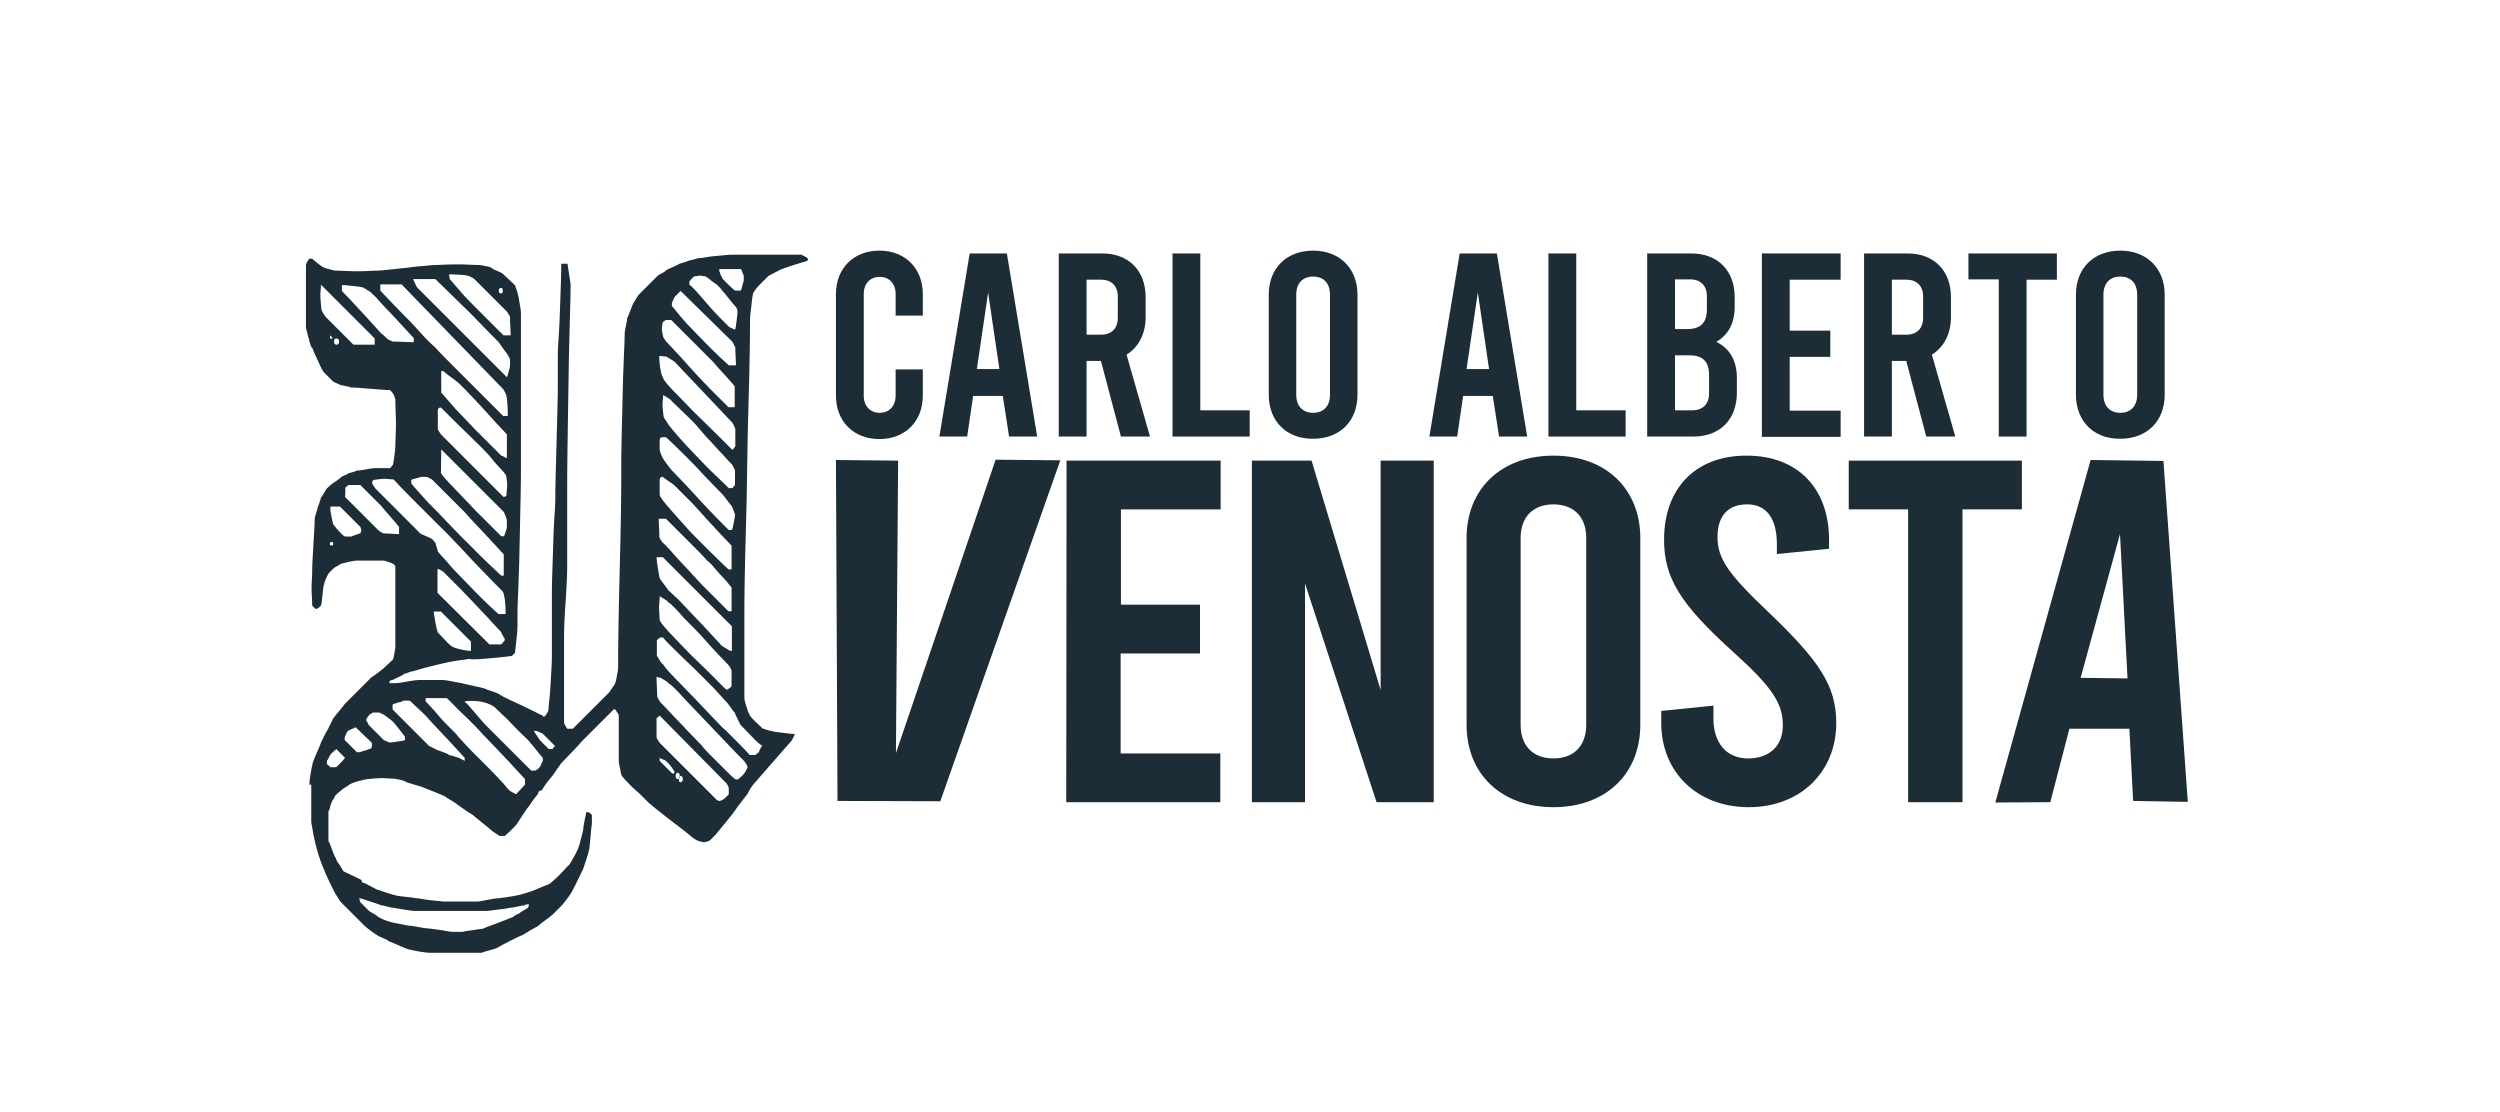
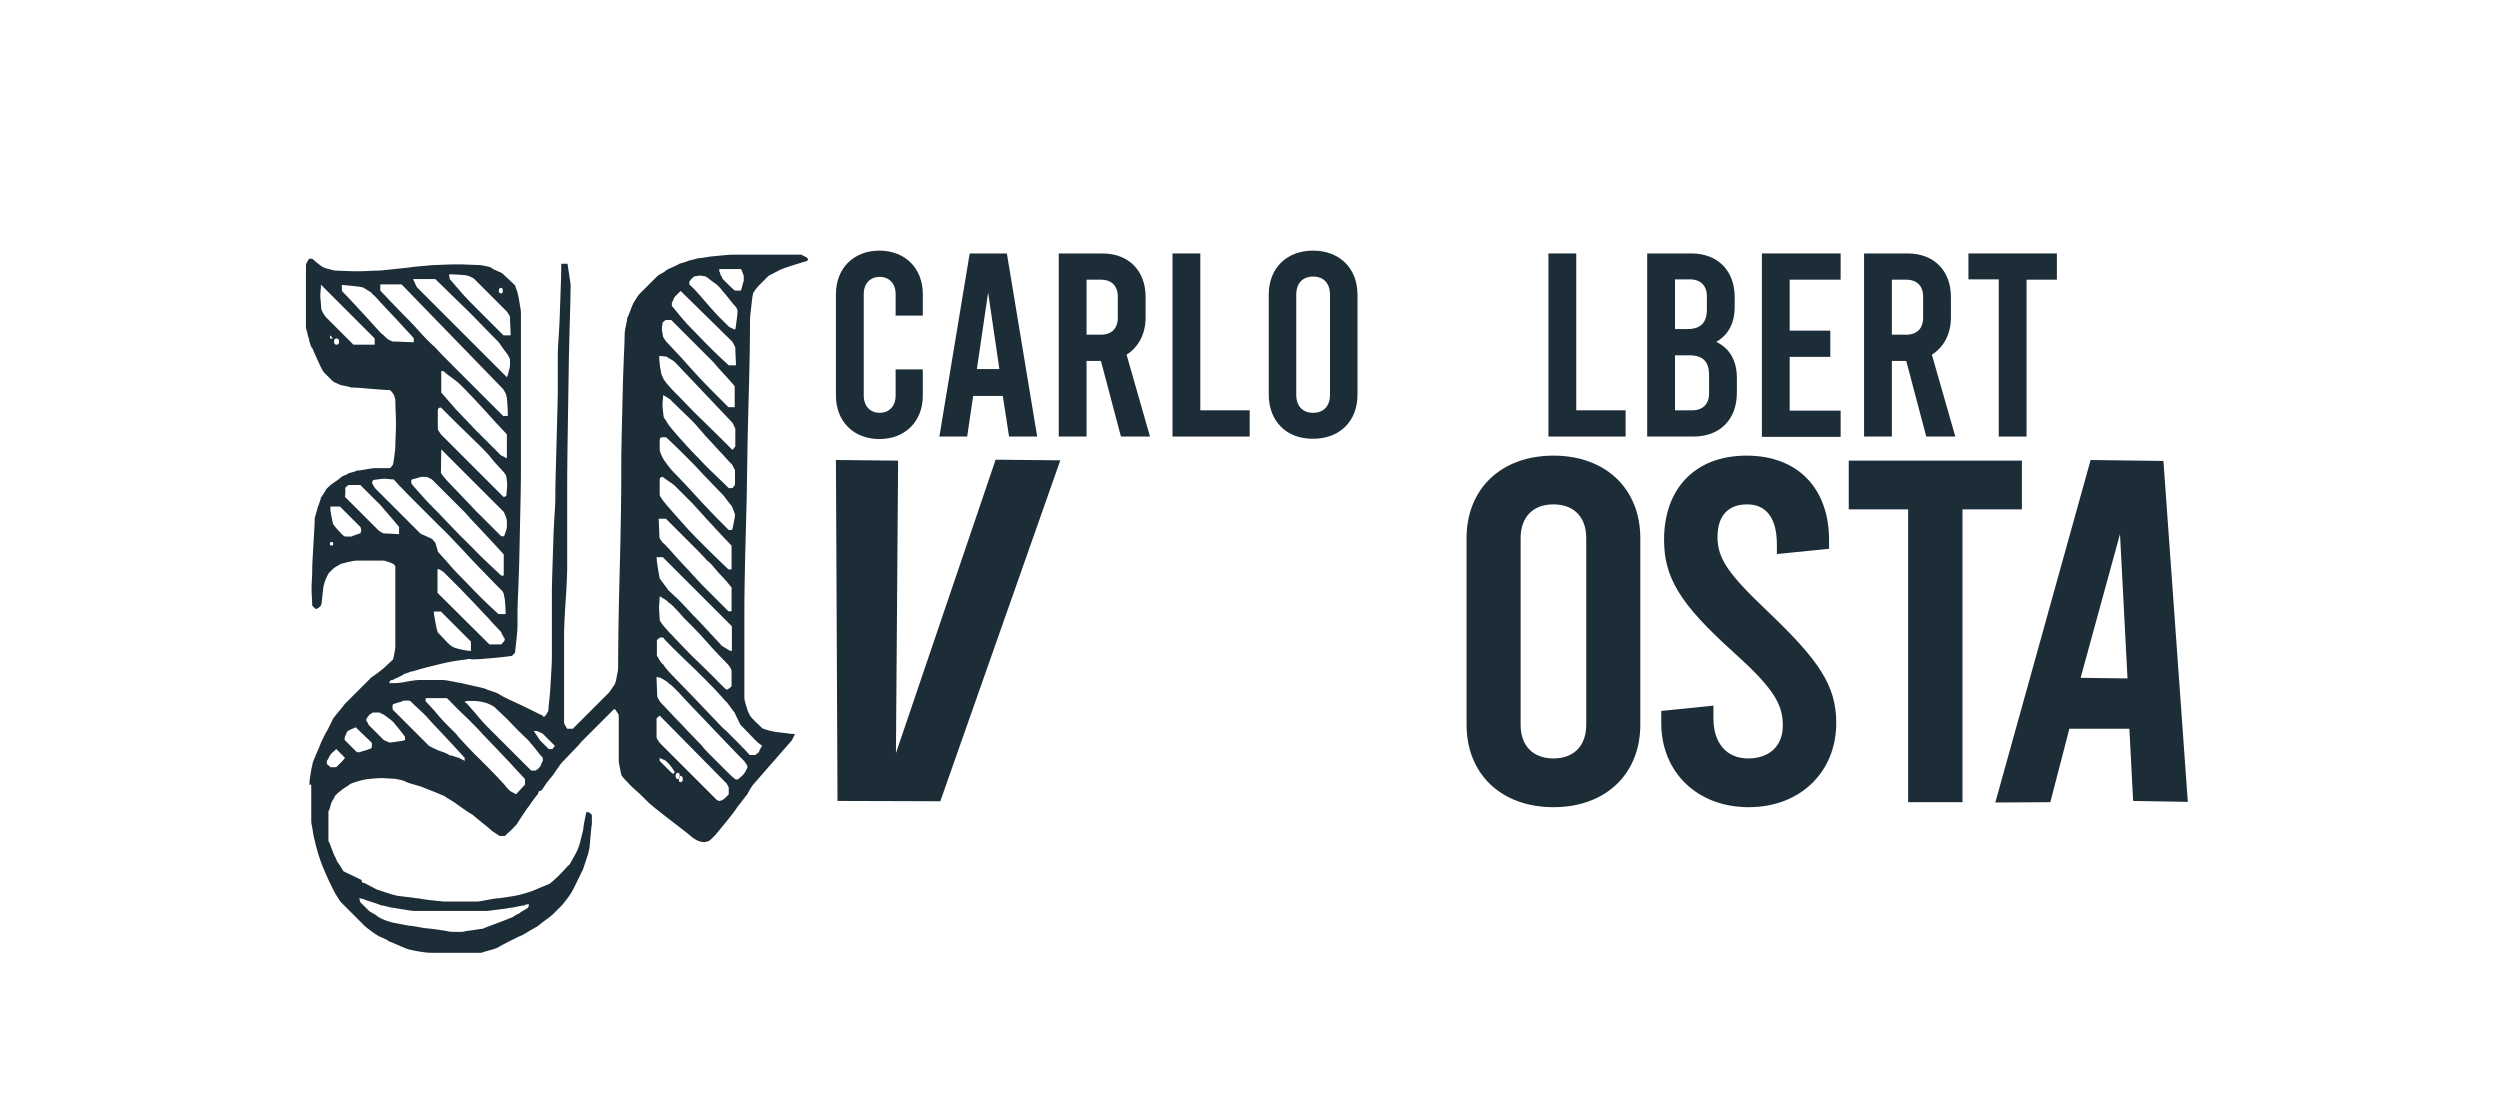
<svg xmlns="http://www.w3.org/2000/svg" version="1.1" id="Layer_1" x="0px" y="0px" viewBox="0 0 800 356" style="enable-background:new 0 0 800 356;" xml:space="preserve">
  <style type="text/css">
	.st0{fill:#1D2D38;}
</style>
  <g>
    <g>
      <g>
        <g>
          <g>
            <path class="st0" d="M267.5,126.6V94.1c0-8.2,5.6-13.9,13.9-13.9s13.9,5.7,13.9,13.9v6.9h-8.7v-6.9c0-3.4-2.1-5.5-5.1-5.5       s-5.1,2.1-5.1,5.5v32.5c0,3.4,2.1,5.5,5.1,5.5s5.1-2.1,5.1-5.5v-8.4h8.7v8.4c0,8.2-5.6,13.9-13.9,13.9S267.5,134.8,267.5,126.6       z" />
          </g>
        </g>
        <g>
          <g>
            <path class="st0" d="M320.9,126.7h-9.5l-1.9,13h-8.9l9.7-58.6h11.9l9.7,58.6h-9L320.9,126.7z M319.8,118.1l-3.6-24.5l-3.6,24.5       H319.8z" />
          </g>
        </g>
        <g>
          <g>
            <path class="st0" d="M358.7,139.7l-6.4-24.2h-4.6v24.2h-8.9V81.1h13.9c8.5,0,13.9,5.5,13.9,14v6.4c0,5.4-2.3,9.6-6.1,12       l7.5,26.2H358.7z M347.7,107.1h4.6c3.4,0,5.4-2,5.4-5.4v-6.8c0-3.4-2-5.4-5.4-5.4h-4.6V107.1z" />
          </g>
        </g>
        <g>
          <g>
            <path class="st0" d="M375.2,81.1h8.9v50.2h15.8v8.4h-24.7L375.2,81.1L375.2,81.1z" />
          </g>
        </g>
        <g>
          <g>
            <path class="st0" d="M406,126.3v-32c0-8.5,5.7-14.1,14.2-14.1s14.2,5.7,14.2,14.1v32c0,8.5-5.7,14.1-14.2,14.1       C411.7,140.5,406,134.8,406,126.3z M425.6,126.3v-32c0-3.7-2.1-5.8-5.4-5.8s-5.4,2.1-5.4,5.8v32c0,3.7,2.1,5.8,5.4,5.8       S425.6,130,425.6,126.3z" />
          </g>
        </g>
        <g>
          <g>
-             <path class="st0" d="M477.7,126.7h-9.5l-1.9,13h-8.9l9.7-58.6H479l9.7,58.6h-9L477.7,126.7z M476.5,118.1l-3.6-24.5l-3.6,24.5       H476.5z" />
-           </g>
+             </g>
        </g>
        <g>
          <g>
            <path class="st0" d="M495.5,81.1h8.9v50.2h15.8v8.4h-24.7V81.1z" />
          </g>
        </g>
        <g>
          <g>
            <path class="st0" d="M555.8,120.9v4.8c0,8.5-5.4,14-13.9,14h-14.8V81.1h14.1c8.5,0,13.9,5.5,13.9,14v3.1c0,5.3-2.1,9-5.9,11.2       C553.4,111.4,555.8,115.3,555.8,120.9z M536,89.4v15.9h3.9c4.3,0,6.3-2,6.3-6.3v-4.2c0-3.4-2-5.4-5.4-5.4H536z M546.9,120       c0-4.3-2-6.3-6.3-6.3H536v17.6h5.5c3.4,0,5.4-2,5.4-5.4V120z" />
          </g>
        </g>
        <g>
          <g>
            <path class="st0" d="M563.8,81.1H589v8.4h-16.3v16.3h13v8.4h-13v17.2H589v8.4h-25.2V81.1z" />
          </g>
        </g>
        <g>
          <g>
            <path class="st0" d="M616.4,139.7l-6.4-24.2h-4.6v24.2h-8.9V81.1h13.9c8.5,0,13.9,5.5,13.9,14v6.4c0,5.4-2.3,9.6-6.1,12       l7.5,26.2H616.4z M605.4,107.1h4.6c3.4,0,5.4-2,5.4-5.4v-6.8c0-3.4-2-5.4-5.4-5.4h-4.6V107.1z" />
          </g>
        </g>
        <g>
          <g>
            <path class="st0" d="M629.9,81.1h28.3v8.4h-9.7v50.2h-8.9V89.4h-9.7L629.9,81.1L629.9,81.1z" />
          </g>
        </g>
        <g>
          <g>
-             <path class="st0" d="M664.3,126.3v-32c0-8.5,5.7-14.1,14.2-14.1s14.2,5.7,14.2,14.1v32c0,8.5-5.7,14.1-14.2,14.1       C670,140.5,664.3,134.8,664.3,126.3z M683.9,126.3v-32c0-3.7-2.1-5.8-5.4-5.8c-3.3,0-5.4,2.1-5.4,5.8v32c0,3.7,2.1,5.8,5.4,5.8       C681.8,132.1,683.9,130,683.9,126.3z" />
-           </g>
+             </g>
        </g>
        <g>
          <g>
            <path class="st0" d="M339.3,147.3l-38.4,109.1l-32.9-0.1l-0.5-109.1l19.9,0.2l-0.7,93.6l31.9-93.9L339.3,147.3z" />
          </g>
        </g>
        <g>
          <g>
-             <path class="st0" d="M341.3,147.4h49.3V163h-31.9v30.5H384v15.6h-25.4v32h31.9v15.6h-49.3L341.3,147.4L341.3,147.4z" />
-           </g>
+             </g>
        </g>
        <g>
          <g>
-             <path class="st0" d="M400.5,147.4h19.2l22.1,73.4v-73.4h17v109.3h-18.3l-22.9-70v70h-17V147.4H400.5z" />
-           </g>
+             </g>
        </g>
        <g>
          <g>
            <path class="st0" d="M469.3,231.9v-59.7c0-15.8,11.1-26.4,27.8-26.4c16.7,0,27.8,10.6,27.8,26.4v59.7       c0,15.8-11.1,26.4-27.8,26.4S469.3,247.7,469.3,231.9z M507.6,231.9v-59.7c0-6.9-4.1-10.8-10.5-10.8s-10.5,3.9-10.5,10.8v59.7       c0,6.9,4.1,10.8,10.5,10.8S507.6,238.8,507.6,231.9z" />
          </g>
        </g>
        <g>
          <g>
            <path class="st0" d="M531.6,231.4v-3.9l16.7-1.7v4.1c0,8,4.3,12.8,11.1,12.8c6.9,0,11.1-4.1,11.1-10.5       c0-6.9-2.9-11.9-15.9-23.6c-17.2-15.5-22.1-23.9-22.1-35.9c0-16.2,9.8-26.9,26.4-26.9c16.5,0,26.4,10.6,26.4,27v2.8l-16.7,1.7       v-3.1c0-8.4-3.4-12.8-9.5-12.8s-9.5,3.6-9.5,10.5s3.6,11.9,15.9,23.6c16.7,15.9,22.1,23.9,22.1,35.9c0,15.6-11.5,26.9-28,26.9       C543,258.3,531.6,247,531.6,231.4z" />
          </g>
        </g>
        <g>
          <g>
            <path class="st0" d="M591.6,147.4H647V163h-19v93.7h-17.4V163h-19V147.4z" />
          </g>
        </g>
        <g>
          <g>
            <path class="st0" d="M681.4,233.2h-19.2l-6.1,23.5l-17.6,0.1L669,147.2l23.3,0.3l7.8,109.1l-17.5-0.3L681.4,233.2z        M680.8,217.1l-2.4-46.2l-12.6,46L680.8,217.1z" />
          </g>
        </g>
        <g>
          <g>
            <path class="st0" d="M99,251.1c0-0.7,0.1-1.9,0.4-3.6c0.3-1.7,0.5-2.7,0.6-3c0-0.3,0.4-1.4,1.1-3c0.8-1.7,1.3-3,1.6-3.8       c0.2-0.5,0.5-1.1,0.9-1.9c0.4-0.8,0.8-1.6,1.3-2.4c0.4-0.8,0.8-1.6,1.1-2.2c0.3-0.6,0.5-1,0.5-1.1c0.2-0.3,0.8-1.1,1.8-2.3       s1.7-2,2-2.5l8.6-8.6c0.3-0.2,1-0.6,2-1.4c1-0.8,1.6-1.2,1.8-1.4c0.3-0.3,0.9-0.8,1.6-1.5c0.8-0.7,1.2-1.1,1.4-1.3       c0.2-0.3,0.3-1,0.5-2s0.3-1.7,0.3-2v-25.9c-0.3-0.5-0.6-0.8-0.8-0.8c-0.3-0.2-0.8-0.4-1.5-0.6c-0.7-0.3-1.2-0.4-1.5-0.4h-4.1       H114c-0.3,0-1.1,0.1-2.4,0.4c-1.3,0.3-2.1,0.5-2.4,0.6c-1.5,0.8-2.5,1.4-2.8,1.8l-1,1c-0.3,0.3-0.7,1-1.1,2s-0.6,1.6-0.6,1.8       c-0.2,0.3-0.3,1.5-0.5,3.4s-0.3,3.1-0.5,3.4c-0.5,0.5-0.8,0.8-1,0.8c-0.2,0.2-0.3,0.3-0.5,0.3l-0.5-0.3l-0.8-0.8       c0-0.5,0-1.4-0.1-2.8c-0.1-1.4-0.1-2.2-0.1-2.5c0-0.7,0-1.7,0.1-3c0.1-1.4,0.1-2.1,0.1-2.3c0-0.8,0-2.1,0.1-3.8       s0.2-3.5,0.3-5.3c0.1-1.9,0.2-3.6,0.3-5.1c0.1-1.5,0.1-2.5,0.1-3c0-0.2,0.1-0.7,0.4-1.6c0.3-0.9,0.5-1.6,0.6-2.2       c0.2-0.3,0.4-0.9,0.6-1.6c0.3-0.8,0.4-1.2,0.4-1.4c0.2-0.2,0.5-0.6,0.9-1.3s0.7-1.2,0.9-1.5c0.8-0.8,1.6-1.5,2.4-2       s1.6-1.1,2.4-1.8c0.2-0.2,0.5-0.3,1-0.5s0.8-0.3,1-0.5c0.3-0.2,0.8-0.3,1.5-0.5s1.1-0.3,1.3-0.5c0.5,0,1.5-0.1,3-0.4       c1.5-0.3,2.4-0.4,2.8-0.4h4.8c0.2,0,0.3-0.1,0.5-0.4c0.2-0.3,0.3-0.5,0.5-0.6c0.2-0.5,0.3-1.5,0.5-2.9s0.3-2.4,0.3-2.9       c0-0.2,0-1.2,0.1-3.2c0.1-1.9,0.1-3.4,0.1-4.4c0-0.7,0-2-0.1-3.9s-0.1-3.2-0.1-3.7c-0.3-1.4-0.9-2.4-1.8-3       c-0.5,0-1.4,0-2.5-0.1c-1.2-0.1-2.5-0.2-3.8-0.3c-1.4-0.1-2.6-0.2-3.7-0.3c-1.1-0.1-1.9-0.1-2.4-0.1c-0.3-0.2-1-0.3-1.9-0.5       s-1.6-0.3-1.9-0.5s-0.7-0.3-1.1-0.5s-0.7-0.3-0.9-0.5c-0.3-0.3-0.8-0.8-1.5-1.5s-1.1-1.1-1.3-1.3c-0.3-0.3-1-1.5-1.9-3.6       c-0.9-2-1.6-3.5-1.9-4.3c-0.2,0-0.4-0.4-0.6-1.1c-0.3-0.8-0.4-1.3-0.4-1.6c-0.2-0.5-0.4-1.2-0.6-2.2c-0.3-0.9-0.4-1.5-0.4-1.6       v-20c0-0.2,0.1-0.5,0.4-1s0.5-0.8,0.6-1h0.5h0.5c0.2,0.2,0.8,0.7,1.8,1.5s1.7,1.3,2,1.3c0.3,0.2,1,0.4,1.9,0.6       c0.9,0.3,1.6,0.4,1.9,0.4c0.2,0,1.1,0,2.9,0.1s3.1,0.1,3.9,0.1s2.1,0,3.7-0.1s2.6-0.1,2.9-0.1c0.5,0,1.6-0.1,3.4-0.3       c1.8-0.2,3.7-0.4,5.7-0.6c2-0.3,3.9-0.5,5.7-0.6c1.8-0.2,2.9-0.3,3.4-0.3c0.2,0,1.1,0,2.9-0.1c1.8-0.1,3.2-0.1,4.2-0.1       c0.8,0,2.2,0,4.1,0.1c1.9,0.1,2.9,0.1,3,0.1c0.3,0,1,0.1,1.9,0.3c0.9,0.2,1.6,0.3,1.9,0.5c0.3,0.3,1,0.7,2,1.1s1.6,0.7,1.8,0.9       c0.3,0.3,1,1,2,1.9s1.7,1.6,2,1.9c0,0.2,0.1,0.6,0.4,1.3c0.3,0.7,0.4,1.2,0.4,1.5c0.2,0.5,0.4,1.5,0.6,3       c0.3,1.5,0.4,2.5,0.4,2.8v25v25.4c0,1.2,0,4-0.1,8.4s-0.2,9.1-0.3,14.2c-0.1,5.1-0.2,9.9-0.4,14.3c-0.2,4.5-0.3,7.2-0.3,8.2       v4.8c0,1.4-0.3,4.2-0.8,8.6l-1,1c-0.2,0-1,0.1-2.4,0.3s-3.2,0.3-5.2,0.5s-3.6,0.3-4.8,0.3c-0.2,0-0.5,0-1-0.1s-0.8,0-1,0.1       c-2.9,0.3-5.8,0.8-8.6,1.5c-2.9,0.7-5.8,1.4-8.6,2.3c-0.3,0-0.8,0.1-1.5,0.4c-0.7,0.3-1.1,0.4-1.3,0.4c-0.3,0.3-1,0.7-1.9,1.1       c-0.9,0.4-1.6,0.7-1.9,0.9c-0.7,0-1,0.3-1,1h1h0.8c0.2,0,0.6,0,1.4-0.1c0.8-0.1,1.6-0.2,2.5-0.4s1.8-0.3,2.5-0.4       c0.8-0.1,1.2-0.1,1.4-0.1h3.8h3.8c0.3,0,1.2,0.1,2.7,0.4c1.4,0.3,2.5,0.5,3.2,0.6c0.7,0.2,2,0.5,3.9,0.9s3.2,0.7,3.7,0.9       c0.3,0.2,1.1,0.5,2.4,0.9c1.3,0.4,2.1,0.8,2.4,1.1c0.5,0.3,1.4,0.8,2.7,1.4c1.3,0.6,2.6,1.2,4.1,1.9c1.4,0.7,2.8,1.4,4.1,2       c1.3,0.7,2.2,1.1,2.7,1.3v0.3h0.3c0.3,0,0.5-0.1,0.5-0.3c0.2-0.2,0.4-0.5,0.6-0.9c0.3-0.4,0.4-0.7,0.4-0.9       c0-0.7,0.1-1.8,0.3-3.4c0.2-1.6,0.3-3.3,0.4-5.2c0.1-1.9,0.2-3.6,0.3-5.2c0.1-1.6,0.1-2.7,0.1-3.4v-20.3c0-0.7,0-2.4,0.1-5.3       c0.1-2.9,0.2-6,0.3-9.4s0.2-6.5,0.4-9.4s0.3-4.7,0.3-5.6v-1c0-0.8,0-3,0.1-6.5s0.2-7.2,0.3-11.2s0.2-7.7,0.3-11.2       s0.1-5.6,0.1-6.5c0-0.2,0-0.8,0-1.8c0-1.2,0-2.4,0-3.5c0-1.2,0-2.3,0-3.3s0-1.7,0-2c0-1,0.1-2.9,0.3-5.6s0.3-5.6,0.4-8.6       c0.1-3,0.2-6,0.3-8.7c0.1-2.8,0.1-4.7,0.1-5.7h2l1,6.6c0,2.5-0.1,6.9-0.3,13.1s-0.3,12.7-0.4,19.7c-0.1,6.9-0.2,13.5-0.3,19.7       s-0.1,10.4-0.1,12.8v24.9c0,0.5,0,1.9-0.1,4.1c-0.1,2.2-0.2,4.6-0.4,7.1s-0.3,4.9-0.4,7c-0.1,2.1-0.1,3.4-0.1,3.9v13.9v14       c0,0.2,0.1,0.5,0.4,1c0.3,0.5,0.5,0.8,0.6,1h1h0.8l11.7-11.7c0.2-0.3,0.5-0.8,1-1.5s0.8-1.1,0.8-1.3c0.2-0.3,0.4-1.1,0.6-2.4       c0.3-1.3,0.4-2.1,0.4-2.4c0-2.4,0-6.5,0.1-12.4s0.2-12.2,0.4-18.8s0.3-12.8,0.4-18.8c0.1-5.9,0.1-10.1,0.1-12.4v-1.8       c0-1.7,0-4.6,0.1-8.6c0.1-4.1,0.2-8.4,0.3-12.9c0.1-4.6,0.2-8.9,0.4-13.1c0.2-4.1,0.3-7,0.3-8.5c0-0.3,0.1-1.1,0.4-2.4       c0.3-1.3,0.4-2.1,0.4-2.4c0.2-0.3,0.5-1.1,1-2.4s0.8-2.1,1-2.4s0.5-0.8,0.9-1.5s0.8-1.2,1.1-1.5l5.6-5.6       c0.2-0.2,0.6-0.5,1.4-0.9c0.8-0.4,1.3-0.8,1.6-1.1c0.3-0.2,1-0.5,1.9-0.9s1.6-0.7,1.9-0.9c0.2-0.2,0.6-0.3,1.3-0.5       s1.2-0.3,1.5-0.5c0.5-0.2,1.2-0.4,2.2-0.6c0.9-0.3,1.5-0.4,1.6-0.4c0.5,0,1.3-0.1,2.3-0.3c1-0.2,2.1-0.3,3.3-0.4       s2.2-0.2,3.2-0.3c0.9-0.1,1.6-0.1,1.9-0.1h10.9h11.2c0.2,0.2,0.5,0.3,0.9,0.5s0.7,0.3,0.9,0.5l0.3,0.5l-0.3,0.5       c-0.7,0.2-2.1,0.6-4.3,1.3c-2.2,0.7-3.6,1.2-4.3,1.5c-0.3,0.2-1,0.5-1.9,1s-1.6,0.8-1.9,1l-2.8,2.8c-0.3,0.3-0.8,0.8-1.3,1.5       s-0.8,1.1-0.8,1.3c-0.2,0.7-0.4,2.1-0.6,4.3c-0.3,2.2-0.4,3.6-0.4,4.3c0,2.4,0,6-0.1,10.9s-0.2,10.4-0.4,16.6       s-0.3,12.7-0.4,19.5c-0.1,6.8-0.2,13.4-0.4,19.5c-0.2,6.2-0.3,11.7-0.4,16.6c-0.1,4.9-0.1,8.5-0.1,10.9V210v13.4       c0,0.3,0.1,1,0.4,1.9c0.3,0.9,0.5,1.6,0.6,1.9c0,0.2,0.3,0.8,0.8,1.8c0.3,0.5,1,1.2,2,2.2c1,0.9,1.7,1.6,2,1.9       c1.5,0.5,2.4,0.8,2.8,0.8c0.5,0.2,1.8,0.4,3.8,0.6c2,0.3,3.3,0.4,3.8,0.4l-1,2L241,251.1c-0.2,0.2-0.5,0.7-1,1.5       s-0.8,1.4-0.8,1.5c-0.3,0.3-0.8,1-1.5,1.9s-1.2,1.6-1.5,1.9c-0.3,0.5-0.9,1.3-1.6,2.3c-0.8,1-1.6,2-2.4,3       c-0.8,1-1.6,1.9-2.3,2.8c-0.7,0.8-1.1,1.4-1.3,1.5c-0.3,0.3-0.7,0.7-1.1,1.1c-0.4,0.4-0.7,0.6-0.9,0.6       c-0.7,0.2-1.1,0.3-1.3,0.3c-0.3,0-0.8-0.1-1.5-0.3c-0.2,0-0.6-0.2-1.3-0.6s-1.2-0.8-1.5-1.1c-0.8-0.7-2-1.6-3.4-2.7       s-2.9-2.2-4.3-3.3c-1.4-1.1-2.7-2.1-3.8-3s-1.7-1.5-1.9-1.6c-0.3-0.3-0.9-0.9-1.8-1.8c-0.8-0.8-1.7-1.7-2.7-2.5       c-0.9-0.8-1.8-1.7-2.5-2.5c-0.8-0.8-1.3-1.4-1.6-1.8c-0.2-0.3-0.4-1.1-0.6-2.4c-0.3-1.3-0.4-2.1-0.4-2.4V229       c0-0.2-0.1-0.5-0.4-0.9c-0.3-0.4-0.5-0.7-0.6-0.9c-0.2-0.2-0.3-0.3-0.5-0.3l-0.3,0.3c-0.3,0.3-1,1-1.9,1.9s-1.9,1.9-2.9,2.9       s-2,2-2.9,2.9s-1.6,1.6-1.9,1.9c-0.3,0.3-0.9,0.9-1.6,1.8c-0.8,0.8-1.6,1.7-2.4,2.5c-0.8,0.8-1.6,1.7-2.4,2.5       c-0.8,0.8-1.2,1.4-1.4,1.8c-0.2,0.2-0.5,0.6-1,1.4c-0.5,0.8-1.1,1.6-1.8,2.4c-0.7,0.8-1.3,1.6-1.8,2.4c-0.5,0.8-0.8,1.2-1,1.4       c-0.7,0-1,0.3-1,1c-0.3,0.3-0.8,1-1.5,1.9s-1.1,1.6-1.3,1.9c-0.3,0.3-1,1.3-2,2.8s-1.6,2.4-1.8,2.8c-0.3,0.5-1,1.2-2,2.2       c-1,0.9-1.7,1.6-2,1.9h-0.8h-1c-0.2-0.2-0.6-0.5-1.3-0.9s-1.2-0.8-1.5-1.1c-0.3-0.3-1.3-1.1-2.9-2.4c-1.6-1.3-2.6-2.1-2.9-2.4       c-0.3-0.2-0.9-0.5-1.8-1.1c-0.8-0.6-1.7-1.2-2.7-1.9c-0.9-0.7-1.8-1.3-2.7-1.8c-0.8-0.5-1.4-0.8-1.5-1c-0.3-0.2-1.4-0.6-3-1.3       c-1.7-0.7-3-1.2-3.8-1.5c-0.3-0.2-1.2-0.5-2.7-0.9c-1.4-0.4-2.4-0.7-2.9-0.9c-0.5-0.3-1.2-0.6-2.2-0.8       c-0.9-0.2-1.5-0.3-1.6-0.3c-0.2,0-0.8,0-2-0.1s-2-0.1-2.5-0.1c-0.7,0-2,0.1-4.1,0.3c-0.3,0-1.3,0.2-2.8,0.6       c-1.5,0.4-2.5,0.8-3,1.1c-0.2,0.2-0.6,0.5-1.3,0.9c-0.7,0.4-1.2,0.8-1.5,1.1c-0.3,0.2-0.7,0.5-1.1,0.9s-0.7,0.7-0.9,0.9       c0,0.2-0.1,0.5-0.4,0.9c-0.3,0.4-0.5,0.8-0.6,1.1c-0.2,0.3-0.3,0.9-0.5,1.6c-0.2,0.8-0.3,1.1-0.5,1.1v5.1v4.6       c0.2,0.2,0.5,0.8,0.9,2s0.8,2.1,1.1,2.8c0.2,0.2,0.3,0.5,0.5,1s0.3,0.8,0.5,1c0.3,0.3,0.9,1.3,1.8,2.8c0.3,0.2,1.3,0.6,2.9,1.4       s2.6,1.2,2.9,1.4c0,0.7,0.3,1,1,1c0.3,0.2,1,0.5,1.9,1s1.6,0.8,1.9,1c0.5,0.2,1.5,0.5,3,1s2.4,0.8,2.8,0.8       c0.2,0.2,1.1,0.3,2.8,0.5c1.7,0.2,3,0.3,3.8,0.5c0.5,0,1.3,0.1,2.3,0.3c1,0.2,2,0.3,3,0.4s1.9,0.2,2.8,0.3       c0.8,0.1,1.4,0.1,1.5,0.1h5.3h5.1c0.3,0,1.3-0.2,2.9-0.5c1.6-0.3,2.6-0.5,2.9-0.5c0.3,0,1.5-0.1,3.4-0.4s3.1-0.5,3.4-0.6       c0.2,0,1-0.2,2.4-0.6s2.5-0.8,3.2-1.1c0.7-0.3,2.3-1,4.8-2c0.3-0.2,1.2-1,2.7-2.4c1.4-1.4,2.5-2.6,3.2-3.4       c0.2,0,0.5-0.4,0.9-1.1c0.4-0.8,0.7-1.3,0.9-1.6c0.8-1.4,1.5-2.8,1.9-4.3s0.8-3,1.1-4.3c0-0.3,0.1-1.3,0.4-2.8       c0.3-1.5,0.5-2.5,0.6-3h0.3h0.5c0.2,0.2,0.4,0.3,0.6,0.5c0.3,0.2,0.4,0.3,0.4,0.5v1.3v1.5c-0.2,1-0.3,2.6-0.5,4.8       c-0.2,2.2-0.3,3.5-0.5,3.8c0,0.3-0.3,1.3-0.8,2.8s-0.8,2.5-1,3c-0.3,0.7-1,2-1.9,3.9s-1.6,3.2-1.9,3.7c-0.2,0.3-0.6,1-1.4,2       c-0.8,1-1.3,1.7-1.6,2l-2.8,2.8c-0.3,0.3-1.1,1-2.4,1.9c-1.3,0.9-2.1,1.6-2.4,1.9c-0.3,0.2-1.1,0.6-2.3,1.3       c-1.2,0.7-2,1.2-2.5,1.5c-0.8,0.3-2.2,1-4.2,2c-1.9,1-3.1,1.6-3.4,1.8c-0.3,0.3-1.3,0.7-2.8,1.1s-2.5,0.7-3,0.9h-8.1h-8.1       c-0.7,0-1.9-0.1-3.6-0.4c-1.7-0.3-2.7-0.5-3-0.6c-0.3,0-1.4-0.4-3-1.1c-1.7-0.8-3-1.3-3.8-1.6c-0.3-0.3-1-0.7-2-1.1       s-1.6-0.7-1.8-0.9c-0.3-0.2-1-0.6-1.9-1.3c-0.9-0.7-1.6-1.2-1.9-1.5l-7.6-7.6c-0.2-0.2-0.5-0.6-1-1.4s-0.8-1.3-1-1.6       c-1.5-2.9-2.8-5.7-3.9-8.4c-1.1-2.7-2-5.7-2.7-8.9c-0.2-0.7-0.4-1.7-0.6-3.2c-0.3-1.4-0.4-2.2-0.4-2.4v-5.8v-6H99z M102.8,98.7       c0,0.3,0.2,0.8,0.6,1.5s0.8,1.2,1.1,1.5l8.6,8.6h6.8v-2l-17.2-17.2c0,0.3,0,1-0.1,1.9s-0.1,1.6-0.1,1.9       C102.6,95.4,102.6,96.6,102.8,98.7z M104.6,244.5c0.2,0.2,0.4,0.3,0.6,0.5c0.3,0.2,0.4,0.3,0.4,0.5h1h1       c0.3-0.3,0.8-0.8,1.5-1.5s1.1-1.2,1.3-1.5l-2.8-2.8c-0.2,0.2-0.5,0.5-1,0.9s-0.8,0.8-1,1.1c-0.5,1-0.8,1.6-1,1.8v0.5V244.5z        M105.6,108.3h1l-1-1V108.3z M106,164.9c0.3,1.5,0.5,2.5,0.6,2.8c0.2,0.3,0.7,1,1.6,2s1.6,1.7,2.2,2h0.8h1.3       c0.3-0.2,0.8-0.4,1.5-0.6c0.7-0.3,1.1-0.4,1.3-0.4c0.2-0.5,0.3-0.8,0.3-1s0-0.3-0.1-0.5s-0.1-0.3-0.1-0.5l-6.6-6.6h-3       C105.6,162.4,105.7,163.3,106,164.9z M105.6,174.5h1v-1h-1V174.5z M106.9,109.3c0,0.7,0.3,1,0.8,1s0.8-0.3,0.8-1s-0.3-1-0.8-1       C107.1,108.3,106.9,108.6,106.9,109.3z M109.4,93.1c0.2,0.2,1,1,2.4,2.5s3.2,3.4,5.2,5.6s3.6,4,4.8,5.3c0.3,0.2,1,0.8,2,1.8       c0.2,0.2,0.5,0.4,1,0.6c0.5,0.3,0.8,0.4,1,0.4c0.5,0,1.6,0,3.3,0.1c1.7,0.1,2.8,0.1,3.3,0.1v-1.3c-0.2-0.2-0.9-1-2.3-2.5       c-1.4-1.5-3.1-3.4-5.2-5.6s-3.8-4-4.9-5.3c-0.2-0.2-0.4-0.3-0.6-0.5c-0.3-0.2-0.4-0.3-0.4-0.5c-0.3-0.3-1.3-0.9-2.8-1.8       c-0.5-0.2-1.6-0.3-3.4-0.5s-2.9-0.3-3.4-0.3V93.1z M110.4,159l10.7,10.7c0.2,0.2,0.5,0.4,0.9,0.6c0.4,0.3,0.7,0.4,0.9,0.4       c0.3,0,1.1,0,2.4,0.1s2.1,0.1,2.4,0.1v-2.3c-2.4-2.9-4-4.7-4.8-5.6c-0.5-0.7-1.7-2-3.7-3.9c-1.9-1.9-3.3-3.3-3.9-3.9h-2h-1.8       c-0.2,0.2-0.4,0.3-0.6,0.5c-0.3,0.2-0.4,0.3-0.4,0.5v1.8L110.4,159L110.4,159z M110.4,236.9l3.8,3.8h0.5h0.5       c0.3-0.2,0.8-0.3,1.5-0.5s1.1-0.3,1.3-0.5c0.7,0,1-0.3,1-1v-0.5v-0.5l-4.8-4.6c0-0.2-0.1-0.3-0.3-0.3c-0.3,0-0.6,0.1-0.8,0.3       c-0.2,0-0.8,0.3-1.8,0.8c-0.2,0.2-0.3,0.5-0.5,0.9s-0.3,0.8-0.5,1.1v0.5v0.5H110.4z M115.1,288c0.1,0.3,0.1,0.5,0.1,0.6       l2.8,2.8c0.2,0.2,0.6,0.5,1.4,0.9s1.3,0.8,1.6,1.1c1.4,0.8,2.9,1.4,4.6,1.8c1.7,0.3,3.4,0.7,5.1,1c0.5,0,1.5,0.1,2.9,0.4       s2.9,0.5,4.4,0.6c1.5,0.2,2.9,0.4,4.2,0.6c1.3,0.3,2.2,0.4,2.7,0.4h1.5h1.5c0.8-0.2,2.1-0.4,3.7-0.6c1.6-0.3,2.6-0.4,2.9-0.4       c0.3-0.2,1.7-0.7,4.1-1.6c2.4-0.9,4.2-1.6,5.6-2.2c0.2-0.2,0.5-0.4,0.9-0.6c0.4-0.3,0.7-0.4,0.9-0.4c0.3-0.3,0.9-0.7,1.6-1.1       c0.8-0.4,1.2-0.7,1.4-0.9c0.2-0.5,0.3-0.8,0.3-1h-0.8c-0.3,0-0.5,0.1-0.5,0.3c-0.3,0-1.1,0.1-2.4,0.4c-1.3,0.3-2.1,0.4-2.4,0.4       c-0.8,0.2-2.2,0.4-4.2,0.6c-1.9,0.3-3.1,0.4-3.4,0.4h-11.7h-11.4c-0.3,0-1.4-0.1-3-0.4c-1.7-0.3-2.9-0.5-3.6-0.6       c-0.3,0-1-0.1-2-0.4s-1.7-0.4-2-0.4c-0.3-0.2-1.3-0.5-2.8-1s-2.5-0.8-2.8-1c-0.2,0-0.6-0.1-1.3-0.3       C115,287.5,115,287.7,115.1,288z M117.4,230.9c0.3,0.4,0.5,0.8,0.6,1.1l4.8,4.8c0.3,0.2,0.7,0.3,1.1,0.5s0.7,0.3,0.9,0.3       c0.3,0,1.1-0.1,2.4-0.3c1.3-0.2,2.1-0.3,2.4-0.5v-0.5v-0.5c-0.3-0.5-1-1.4-1.9-2.5c-0.9-1.2-1.6-1.9-1.9-2.3       c-0.3-0.3-1-0.9-2-1.6c-1-0.8-1.7-1.1-2-1.1c0-0.2-0.2-0.3-0.5-0.3s-0.6,0-0.8,0c-0.3,0-0.7,0-1,0s-0.5,0.1-0.5,0.3       c-0.3,0-0.7,0.3-1.1,0.8s-0.6,0.8-0.6,1C117.1,230.2,117.1,230.5,117.4,230.9z M136.4,171.6c0.9,0.4,1.6,0.7,1.9,0.9       c0.2,0.2,0.3,0.4,0.5,0.6c0.2,0.3,0.3,0.4,0.5,0.4c0,0.2,0.1,0.7,0.4,1.5c0.3,0.8,0.4,1.4,0.4,1.5c0.3,0.3,1.2,1.4,2.7,3       c1.4,1.7,2.5,2.9,3.2,3.6c1,1,2.2,2.3,3.7,3.8c1.4,1.5,2.9,3,4.3,4.4c1.4,1.4,3.3,3.2,5.5,5.2h2.3c0-0.5,0-1.5-0.1-2.9       s-0.2-2.4-0.4-2.9c0-0.7-0.3-1.3-0.8-1.8c-1-1-2.7-2.7-5.1-5.2c-2.4-2.4-4.9-5.1-7.5-7.9c-2.6-2.8-5.1-5.4-7.5-7.7       c-2.4-2.4-4.1-4.1-5.1-5.1c-0.3-0.3-1-1-1.9-1.9s-1.9-1.9-2.9-2.9s-1.9-2-2.8-2.9c-0.8-0.9-1.4-1.6-1.8-1.9       c-0.3,0-0.8,0-1.5-0.1s-1.2-0.1-1.5-0.1s-1.3,0.1-2.8,0.3c-0.7,0-1,0.3-1,1c0,0.2,0.1,0.5,0.4,0.9s0.5,0.7,0.6,0.9l14.5,14.5       C134.9,170.9,135.5,171.2,136.4,171.6z M121.8,93.1c2.7,2.9,5,5.2,6.8,7.1c1.9,1.9,3.8,3.8,5.7,6c1.9,2.1,3.6,3.8,4.9,4.9       c1.5,1.7,3.6,3.8,6.1,6.3s4.9,4.9,7.2,7.2c2.3,2.3,5.1,5.1,8.5,8.5h1.5c0-0.5,0-1.6-0.1-3.3s-0.2-2.8-0.4-3.3       c0-0.2-0.1-0.5-0.4-1c-0.3-0.5-0.5-0.8-0.6-1L128.5,91h-6.8v2.1H121.8z M125.9,227.3l11.4,11.4l2,1c0.3,0.2,1.1,0.5,2.3,0.9       s1.9,0.8,2.3,1.1c0.3,0,0.9,0.1,1.6,0.4c0.8,0.3,1.2,0.4,1.4,0.4c0.2,0.2,0.5,0.3,0.9,0.5s0.7,0.3,0.9,0.5v-1       c-0.2-0.2-0.9-1-2.3-2.5c-1.4-1.5-3.1-3.4-5.2-5.6c-2.1-2.2-3.8-4-4.9-5.3c-0.3-0.3-1.1-1.1-2.4-2.3c-1.3-1.2-2.1-1.9-2.4-2.3       c-0.2-0.2-0.4-0.3-0.8-0.3h-0.5c-0.3,0-0.7,0-1,0s-0.5,0.1-0.5,0.3c-0.3,0-1.3,0.3-2.8,0.8c-0.2,0-0.3,0.3-0.3,1       C125.6,226.9,125.7,227.3,125.9,227.3z M134.3,157.8c1.5,1.7,2.5,2.8,3,3.3c1.7,1.7,3.8,3.8,6.3,6.5c2.5,2.6,5,5.2,7.5,7.6       c2.4,2.5,5.5,5.5,9.3,9h0.8v-6.8c-0.2-0.2-0.9-1-2.3-2.5c-1.4-1.5-3.1-3.4-5.2-5.6c-2.1-2.2-3.8-4-4.9-5.3l-10.4-10.4       c-0.2-0.2-0.5-0.4-1-0.6c-0.5-0.3-0.8-0.4-1-0.4h-0.8h-1c-0.3,0.2-0.9,0.3-1.6,0.5c-0.8,0.2-1.2,0.3-1.4,0.5v0.5v0.5       C131.8,155,132.7,156.1,134.3,157.8z M132.5,90c0.2,0.3,0.3,0.7,0.5,1.1s0.3,0.7,0.5,0.9l28.7,28.7c0.2-0.3,0.4-1,0.6-1.9       c0.3-0.9,0.4-1.6,0.4-1.9v-1v-0.8c0-0.2-0.1-0.5-0.4-1c-0.3-0.5-0.5-0.8-0.6-1c-0.3-0.3-0.8-1-1.5-2s-1.1-1.6-1.3-1.8       c-1.5-1.5-3.4-3.4-5.6-5.7c-2.2-2.3-4.4-4.5-6.6-6.6c-2.2-2.1-4.8-4.7-7.9-7.7h-7.1L132.5,90z M136.3,224.5       c0.2,0.2,0.6,0.7,1.4,1.5c0.8,0.8,1.7,1.9,2.8,3.2s2,2.2,2.7,2.9l2.8,2.8c0.3,0.5,1.3,1.6,2.9,3.3c1.6,1.7,3.3,3.5,5.2,5.3       c1.9,1.9,3.6,3.6,5.2,5.3c1.6,1.7,2.6,2.8,2.9,3.3l1,1c0.3,0.2,0.7,0.4,1.1,0.6c0.4,0.3,0.7,0.4,0.9,0.4       c0.2-0.2,0.6-0.6,1.3-1.4c0.7-0.8,1.2-1.3,1.5-1.6v-0.8v-1c-0.5-0.5-1.4-1.5-2.7-2.9s-2.6-2.9-4.1-4.4c-1.4-1.5-2.8-3-4.1-4.3       c-1.3-1.4-2.2-2.3-2.7-2.8c-1-1.2-2.5-2.7-4.4-4.6c-1.9-1.9-3.6-3.4-4.8-4.7s-2-2-2.2-2.2h-6.8v1.1H136.3z M139.3,199       c0.3,1.8,0.6,2.9,0.8,3.4c0.3,0.3,1.1,1.1,2.3,2.4c1.2,1.3,2,2,2.5,2.2c0.5,0.3,1.5,0.6,2.9,0.9c1.4,0.3,2.4,0.4,2.9,0.4v-3       l-9.6-9.6h-2.3C138.8,196.1,139,197.2,139.3,199z M140.1,137.2c0,0.2,0.1,0.5,0.4,0.9c0.3,0.4,0.5,0.7,0.6,0.9l20,20       c0.7,0,1-0.3,1-0.8c0-0.2,0-0.7,0.1-1.5s0.1-1.4,0.1-1.8c0-0.3-0.1-1.2-0.3-2.5c0-0.3-0.6-1.2-1.9-2.5       c-1.3-1.4-2.2-2.4-2.9-3.3c-0.5-0.7-1.5-1.8-3-3.3s-3.2-3.1-4.9-4.8c-1.8-1.7-3.4-3.3-4.9-4.8s-2.6-2.6-3.3-3.3       c-0.7,0-1,0.3-1,1v2.8L140.1,137.2L140.1,137.2z M156.6,206.2h1.5h2.3c0.5-0.5,0.8-0.8,0.8-1c0.2,0,0.3-0.2,0.3-0.5v-0.3       c0-0.2-0.1-0.3-0.3-0.3c0-0.2-0.1-0.5-0.4-0.9c-0.3-0.4-0.4-0.7-0.4-0.9c-0.5-0.5-1.4-1.5-2.7-2.9s-2.6-2.9-4.1-4.4       c-1.4-1.5-2.8-3-4.1-4.3c-1.3-1.4-2.2-2.3-2.7-2.8l-4.8-4.8c-0.2-0.2-0.5-0.4-0.9-0.6c-0.4-0.3-0.8-0.4-1.1-0.4v7.6       L156.6,206.2z M141.1,125.5c1.9,2.2,3.5,4,4.8,5.5c1.4,1.4,2.7,2.9,4.1,4.3c1.4,1.4,2.5,2.7,3.6,3.7l6.8,6.8       c0.2,0,0.5,0.1,0.9,0.4c0.4,0.3,0.7,0.4,0.9,0.4V139c-2.4-2.5-4.4-4.7-6-6.5s-3.3-3.6-4.9-5.3c-1.7-1.8-3.1-3.3-4.3-4.4       c-0.3-0.3-1.1-1-2.4-1.9c-1.3-0.9-2.1-1.6-2.4-1.9c-0.2-0.2-0.5-0.3-1-0.3v6.8H141.1z M141.1,151.4c1,1.4,1.9,2.4,2.7,3.2       s1.5,1.6,2.3,2.4c0.8,0.8,1.4,1.5,1.9,2s1.3,1.4,2.4,2.5c1.1,1.2,2.3,2.5,3.7,3.8c1.4,1.4,2.6,2.6,3.8,3.8s2,2,2.5,2.5h0.5h0.3       c0.2-0.2,0.4-0.6,0.6-1.4c0.3-0.8,0.4-1.3,0.4-1.6v-1v-0.8c0-0.3-0.1-0.9-0.4-1.6c-0.3-0.8-0.5-1.2-0.6-1.4l-20-20L141.1,151.4       L141.1,151.4z M143.8,88.5c0.1,0.3,0.1,0.6,0.1,0.8c0.3,0.3,1,1.1,2,2.3c1,1.2,1.7,1.9,2,2.3c1.2,1.4,2.9,3.1,5.1,5.3       c2.2,2.2,4.1,4.1,5.6,5.6s2.4,2.4,2.5,2.5h2.3c0-0.3,0-1.3-0.1-2.8s-0.1-2.4-0.1-2.8c0-0.3-0.1-0.7-0.4-1.1       c-0.3-0.4-0.5-0.7-0.6-0.9l-10.4-10.4c-0.2-0.2-0.5-0.4-1-0.6c-0.5-0.3-0.8-0.4-1-0.4c-0.3-0.2-1.3-0.3-2.9-0.4       c-1.6-0.1-2.7-0.1-3.2-0.1C143.7,87.9,143.7,88.2,143.8,88.5z M150.5,226.4c0.8,0.9,1.7,1.9,2.5,2.9s1.7,1.9,2.5,2.8       c0.8,0.8,1.4,1.4,1.8,1.8l12.4,12.4c0.2,0.2,0.3,0.3,0.5,0.3h0.5c0.7,0,1-0.1,1-0.3c0.2,0,0.5-0.3,1-0.8c0.2-0.2,0.3-0.5,0.5-1       s0.3-0.8,0.5-1V243v-0.5c-0.3-0.3-1-1.1-2-2.4c-1-1.3-1.7-2.1-2-2.4c-0.3-0.5-1.1-1.3-2.2-2.3c-1.1-1-2.2-2.2-3.4-3.4       c-1.2-1.3-2.3-2.4-3.4-3.4c-1.1-1-1.9-1.8-2.4-2.3c-2-1.4-4.4-2-7.1-2c-0.3,0-0.8,0-1.3,0s-0.9,0.1-1.3,0.3       C149.1,224.8,149.7,225.4,150.5,226.4z M159.6,93.1c0,0.5,0.3,0.8,0.8,0.8c0.3,0,0.5-0.3,0.5-0.8c0-0.7-0.2-1-0.5-1       C159.9,92.1,159.6,92.4,159.6,93.1z M171.8,235.4c0.5,0.7,0.8,1.2,1,1.5l2.8,2.8h0.5h0.5c0.2,0,0.3-0.1,0.5-0.4       c0.2-0.3,0.3-0.5,0.5-0.6l-3.8-3.8c-0.2-0.2-0.5-0.3-0.9-0.5s-0.8-0.3-1.1-0.5h-0.5h-0.5C171,234.2,171.3,234.7,171.8,235.4z        M213.8,227.3c1.3,1.4,2.6,2.8,4.1,4.3c1.4,1.5,2.8,3,4.1,4.3c1.3,1.4,2.2,2.3,2.7,2.8c0.3,0.5,1,1.3,2,2.3s2.1,2.1,3.2,3.2       c1.1,1.1,2.2,2.2,3.2,3.2s1.8,1.7,2.3,2h0.3h0.5c0.2-0.2,0.5-0.5,1-0.9s0.8-0.8,1-1.1c0.2-0.2,0.5-0.8,1-1.8       c0-0.3-0.1-0.7-0.4-1.1c-0.3-0.4-0.5-0.7-0.6-0.9c-0.8-0.8-2.3-2.3-4.3-4.4c-2-2.1-4.1-4.3-6.3-6.6s-4.3-4.5-6.3-6.6       s-3.4-3.6-4.1-4.4c-0.3-0.3-0.9-0.9-1.6-1.6c-0.8-0.8-1.2-1.1-1.4-1.1c-0.2-0.3-0.6-0.7-1.3-1.1c-0.7-0.4-1.2-0.7-1.5-0.9       c-0.2,0-0.6-0.1-1.3-0.3c0,0.5,0,1.6,0.1,3.2c0.1,1.6,0.1,2.6,0.1,2.9c0,0.2,0.1,0.5,0.4,1c0.3,0.5,0.5,0.8,0.6,1       C211.6,225,212.5,225.9,213.8,227.3z M231.7,207.1c0.7,0.4,1.2,0.7,1.5,0.9c0.2,0.2,0.5,0.3,1,0.3v-7.9l-22.1-22.1h-2       c0,0.5,0.1,1.6,0.4,3.4c0.3,1.8,0.5,2.9,0.6,3.4c1.5,2,2.4,3.3,2.8,3.8c0.2,0.2,0.7,0.6,1.5,1.4c0.8,0.8,1.4,1.2,1.5,1.4       c0.5,0.5,1.4,1.4,2.7,2.8c1.3,1.4,2.6,2.8,4.1,4.3c1.4,1.5,2.8,3,4.1,4.4s2.2,2.4,2.7,2.9C230.6,206.4,231,206.7,231.7,207.1z        M216.1,217.1c1.9,2,4,4.1,6.1,6.3s4.1,4.3,6,6.3s3.2,3.4,4.1,4.1c0.7,0.7,2,2,3.9,3.9s3.2,3.3,3.7,3.9h1h1       c0-0.2,0.1-0.3,0.4-0.5c0.3-0.2,0.5-0.3,0.6-0.5c0-0.2,0.1-0.5,0.4-1c0.3-0.5,0.5-0.8,0.6-1c-0.7-0.3-1.9-1.4-3.6-3.2       c-1.7-1.8-2.8-2.9-3.3-3.4c-0.2-0.3-0.5-1-1-2s-0.8-1.6-0.8-1.8c-0.3-0.3-0.8-1-1.5-2s-1.2-1.6-1.5-1.8       c-0.7-0.8-1.9-2.2-3.8-4.2c-1.9-1.9-3.9-4-6.1-6.1c-2.2-2.1-4.3-4.1-6.2-6s-3.3-3.2-3.9-4.1h-0.5h-0.5       c-0.2,0.2-0.4,0.3-0.6,0.5c-0.3,0.2-0.4,0.3-0.4,0.5v2.5v2.3c0.2,0.3,0.5,0.8,0.9,1.5s0.8,1.1,1.1,1.3       C212.8,213.6,214.1,215.1,216.1,217.1z M210.1,235.9c0,0.2,0.1,0.5,0.4,0.9c0.3,0.4,0.5,0.7,0.6,0.9l18.3,18.3       c0.3,0.2,0.6,0.3,0.8,0.3s0.5-0.1,1-0.3c0.3-0.2,0.7-0.5,1.1-0.9c0.4-0.4,0.7-0.7,0.9-0.9v-1v-1c0-0.2-0.1-0.5-0.4-1       c-0.3-0.5-0.5-0.8-0.6-0.8L211.1,229c-0.2,0.2-0.4,0.3-0.6,0.5c-0.3,0.2-0.4,0.3-0.4,0.5v2.8V235.9z M211.2,117.3       c0.3,1.8,0.5,2.9,0.9,3.4c0,0.3,0.5,1.1,1.5,2.3c1,1.2,1.8,2,2.3,2.5c0.7,0.7,1.9,1.9,3.6,3.7c1.7,1.8,3.5,3.6,5.5,5.5       c1.9,1.9,3.8,3.7,5.6,5.5s3,3,3.7,3.7c0.2,0,0.3-0.1,0.5-0.4c0.2-0.3,0.3-0.5,0.5-0.6V140v-2.8c-0.2-0.3-0.3-0.7-0.5-1.1       c-0.2-0.4-0.3-0.7-0.5-0.9L216,115.9c-0.2-0.2-0.6-0.5-1.3-0.9s-1.2-0.7-1.5-0.9c-0.2,0-0.6,0-1.1-0.1c-0.6-0.1-1-0.1-1.1-0.1       C210.9,114.4,211,115.5,211.2,117.3z M214.5,176.1c1.1,1.3,2.3,2.6,3.7,4.1c1.4,1.4,2.6,2.8,3.8,4.1s2,2.2,2.5,2.7l8.6,8.6h1       V188c-1.2-1.5-2.2-2.7-3-3.5s-1.7-1.8-2.5-2.8s-1.6-1.8-2.3-2.3c-1.2-1.4-2.9-3.1-5.1-5.3c-2.2-2.2-4.1-4.1-5.6-5.6       s-2.4-2.4-2.5-2.5h-2.3c0,0.3,0,1.3,0.1,2.8s0.1,2.5,0.1,3c0,0.2,0.1,0.5,0.4,0.9c0.3,0.4,0.5,0.7,0.6,0.9       C212.6,174,213.4,174.9,214.5,176.1z M211.1,198.3c0,0.3,0.5,1.1,1.5,2.3s1.8,2,2.3,2.5c0.7,0.7,1.8,1.9,3.4,3.6       c1.6,1.7,3.3,3.4,5.2,5.2s3.6,3.5,5.2,5.1c1.6,1.6,2.7,2.8,3.4,3.4l0.5,0.3c0.2,0,0.3-0.1,0.5-0.3c0.2,0,0.5-0.3,1-0.8v-2.5       v-2.3c0-0.3-0.1-0.7-0.4-1.1c-0.3-0.4-0.5-0.7-0.6-0.9c-0.5-0.5-1.4-1.5-2.8-2.9c-1.4-1.4-2.8-3-4.3-4.7s-3-3.3-4.4-4.7       s-2.4-2.4-2.9-2.9c-0.5-0.7-1.4-1.6-2.5-2.8c-1.2-1.2-1.9-1.9-2.3-2c-0.2-0.3-0.6-0.7-1.3-1.1c-0.7-0.4-1.2-0.7-1.5-0.9       c0,0.3,0,1-0.1,1.9s-0.1,1.6-0.1,1.9C210.9,195,211,196.3,211.1,198.3z M211.1,143.8c0,0.3,0.1,0.8,0.4,1.5       c0.3,0.7,0.5,1.1,0.6,1.3c0.2,0.3,0.6,1,1.3,1.9s1.2,1.6,1.5,1.9c0.2,0.2,0.9,1,2.3,2.4c1.4,1.4,2.9,3.1,4.6,4.9       c1.7,1.9,3.4,3.7,5.2,5.6c1.8,1.9,3.2,3.3,4.2,4.3c0.3,0.3,1,1,2,2h0.5h0.5c0.2-0.3,0.4-1.1,0.6-2.4c0.3-1.3,0.4-2.1,0.4-2.4       c0-0.2-0.1-0.6-0.4-1.3c-0.3-0.7-0.5-1.2-0.6-1.5c-0.3-0.3-0.8-1-1.5-1.9s-1.2-1.6-1.5-1.9c-0.7-0.7-1.9-1.9-3.6-3.7       c-1.7-1.8-3.5-3.6-5.3-5.6c-1.9-1.9-3.7-3.8-5.5-5.5s-3-2.9-3.7-3.5h-0.5h-0.5c-0.7,0-1,0.3-1,1v1.3V143.8z M211.1,158.3       c0,0.2,0.1,0.5,0.4,0.9c0.3,0.4,0.5,0.7,0.6,0.9c0.5,0.7,1.6,2,3.3,3.9s2.8,3.2,3.3,3.7c1,1.2,2.3,2.6,3.9,4.2       c1.6,1.6,3.2,3.2,4.7,4.7s3.5,3.4,5.8,5.6h1v-7.6c-0.2-0.2-1-1-2.4-2.5s-3.2-3.4-5.2-5.6c-2-2.2-3.6-4-4.8-5.3l-5.8-5.8       c-0.3-0.3-1-0.8-1.9-1.4c-0.9-0.6-1.6-1.1-1.9-1.4c-0.7,0-1,0.3-1,1v2.3L211.1,158.3L211.1,158.3z M211.1,243.5       c0.3,0.3,1,1,1.9,1.9s1.6,1.6,1.9,1.9l0.5,0.3l0.5-0.3c0-0.2-0.1-0.5-0.4-0.9c-0.3-0.4-0.5-0.7-0.6-0.9       c-0.2-0.3-0.5-0.7-0.9-1.1c-0.4-0.4-0.7-0.7-0.9-0.9s-0.5-0.3-1-0.5s-0.8-0.3-1-0.5v0.5V243.5z M215.9,112.2       c1.4,1.4,2.8,3,4.3,4.7s3,3.3,4.3,4.7c1.4,1.4,2.3,2.4,2.8,2.9l5.8,5.8h2v-6.6c0-0.2-0.9-1.2-2.7-3.2c-1.8-1.9-3.2-3.5-4.2-4.7       l-13.4-13.4h-1H213c-0.2,0.2-0.4,0.3-0.6,0.5c-0.3,0.2-0.4,0.3-0.4,0.5s0,0.5-0.1,0.9s-0.1,0.8-0.1,1.1c0,0.3,0.1,0.9,0.3,1.8       c0,0.3,0.1,0.7,0.4,1.1c0.3,0.4,0.5,0.7,0.6,0.9C213.7,109.8,214.6,110.8,215.9,112.2z M215.7,138.1c1.2,1.4,2.5,2.9,3.9,4.4       s2.8,3,4.1,4.3c1.3,1.4,2.2,2.3,2.7,2.8s1.6,1.6,3.4,3.3c1.8,1.7,2.9,2.8,3.4,3.3h0.5h0.5c0.2,0,0.3-0.1,0.5-0.4       c0.2-0.3,0.3-0.5,0.5-0.6v-2.3v-2.5c-0.2-0.2-0.3-0.5-0.5-0.9s-0.3-0.7-0.5-0.9c-0.5-0.5-1.4-1.4-2.5-2.7       c-1.2-1.3-2.5-2.6-3.8-4.1c-1.4-1.4-2.6-2.8-3.7-4.1c-1.1-1.3-1.9-2.2-2.4-2.7c-0.8-0.8-2.1-2.1-3.8-3.7       c-1.7-1.6-2.7-2.6-3-2.9c-0.2-0.3-0.6-0.7-1.3-1.1s-1.2-0.7-1.5-0.9c0,0.3,0,0.9-0.1,1.6c-0.1,0.8-0.1,1.3-0.1,1.6       c0,0.5,0.1,1.6,0.3,3.3c0,0.3,0.1,0.7,0.4,1.1c0.3,0.4,0.5,0.7,0.6,0.9C213.7,135.7,214.5,136.7,215.7,138.1z M217.3,100.7       c1.3,1.5,2.1,2.5,2.4,2.8c1,1,2.2,2.3,3.7,3.8c1.4,1.5,2.9,3,4.3,4.4c1.4,1.4,3.3,3.2,5.5,5.2h2.3c0-0.3,0-1.3-0.1-2.8       s-0.1-2.5-0.1-3c-0.2-0.2-0.3-0.5-0.5-0.9s-0.3-0.7-0.5-0.9l-16.5-16.2l-1.8,1.8c-0.2,0.2-0.3,0.5-0.5,0.9s-0.3,0.8-0.5,1.1       v0.5v0.5C215.3,98.2,216.1,99.2,217.3,100.7z M216.2,248.3c0,0.7,0.3,1,0.8,1c0.3,0,0.5-0.3,0.5-1s-0.2-1-0.5-1       C216.4,247.3,216.2,247.6,216.2,248.3z M217.2,249.3c0,0.7,0.2,1,0.5,1c0.5,0,0.8-0.3,0.8-1s-0.3-1-0.8-1       C217.4,248.3,217.2,248.6,217.2,249.3z M222.7,93.1c0.9,1,1.9,2.1,2.9,3.3c1,1.2,2,2.3,2.9,3.3s1.6,1.7,1.9,2l2.8,2.8       c0.2,0.2,0.5,0.3,0.9,0.5s0.8,0.3,1.1,0.5c0.2-0.3,0.3-1.3,0.5-2.8s0.3-2.5,0.3-3c0-0.7-0.3-1.3-0.8-1.8c-0.3-0.3-1-1.1-2-2.4       s-1.7-2.1-2-2.4c-0.2-0.3-0.5-0.7-0.9-1.1s-0.7-0.7-0.9-0.9c-0.5-0.3-1.2-0.9-2.2-1.6c-0.9-0.8-1.5-1.1-1.6-1.1       c-0.2,0-0.4,0-0.8-0.1c-0.3-0.1-0.6-0.1-0.8-0.1s-0.4,0-0.8,0.1c-0.3,0.1-0.6,0.1-0.8,0.1s-0.5,0.2-0.9,0.6s-0.7,0.8-0.9,1.1       v0.5v0.5C221.1,91.4,221.7,92.1,222.7,93.1z M230.4,87.2c0,0.3,0.1,0.7,0.4,1.1c0.3,0.4,0.4,0.7,0.4,0.9c0.3,0.3,1,1,2,2       s1.7,1.6,2,1.8h0.8h1c0.2-0.2,0.3-0.6,0.5-1.4s0.3-1.3,0.5-1.6v-1v-0.8c-0.2-0.3-0.3-0.8-0.5-1.3s-0.3-0.8-0.5-0.8h-6.8       C230.1,86.7,230.2,87.1,230.4,87.2z" />
          </g>
        </g>
      </g>
    </g>
  </g>
</svg>